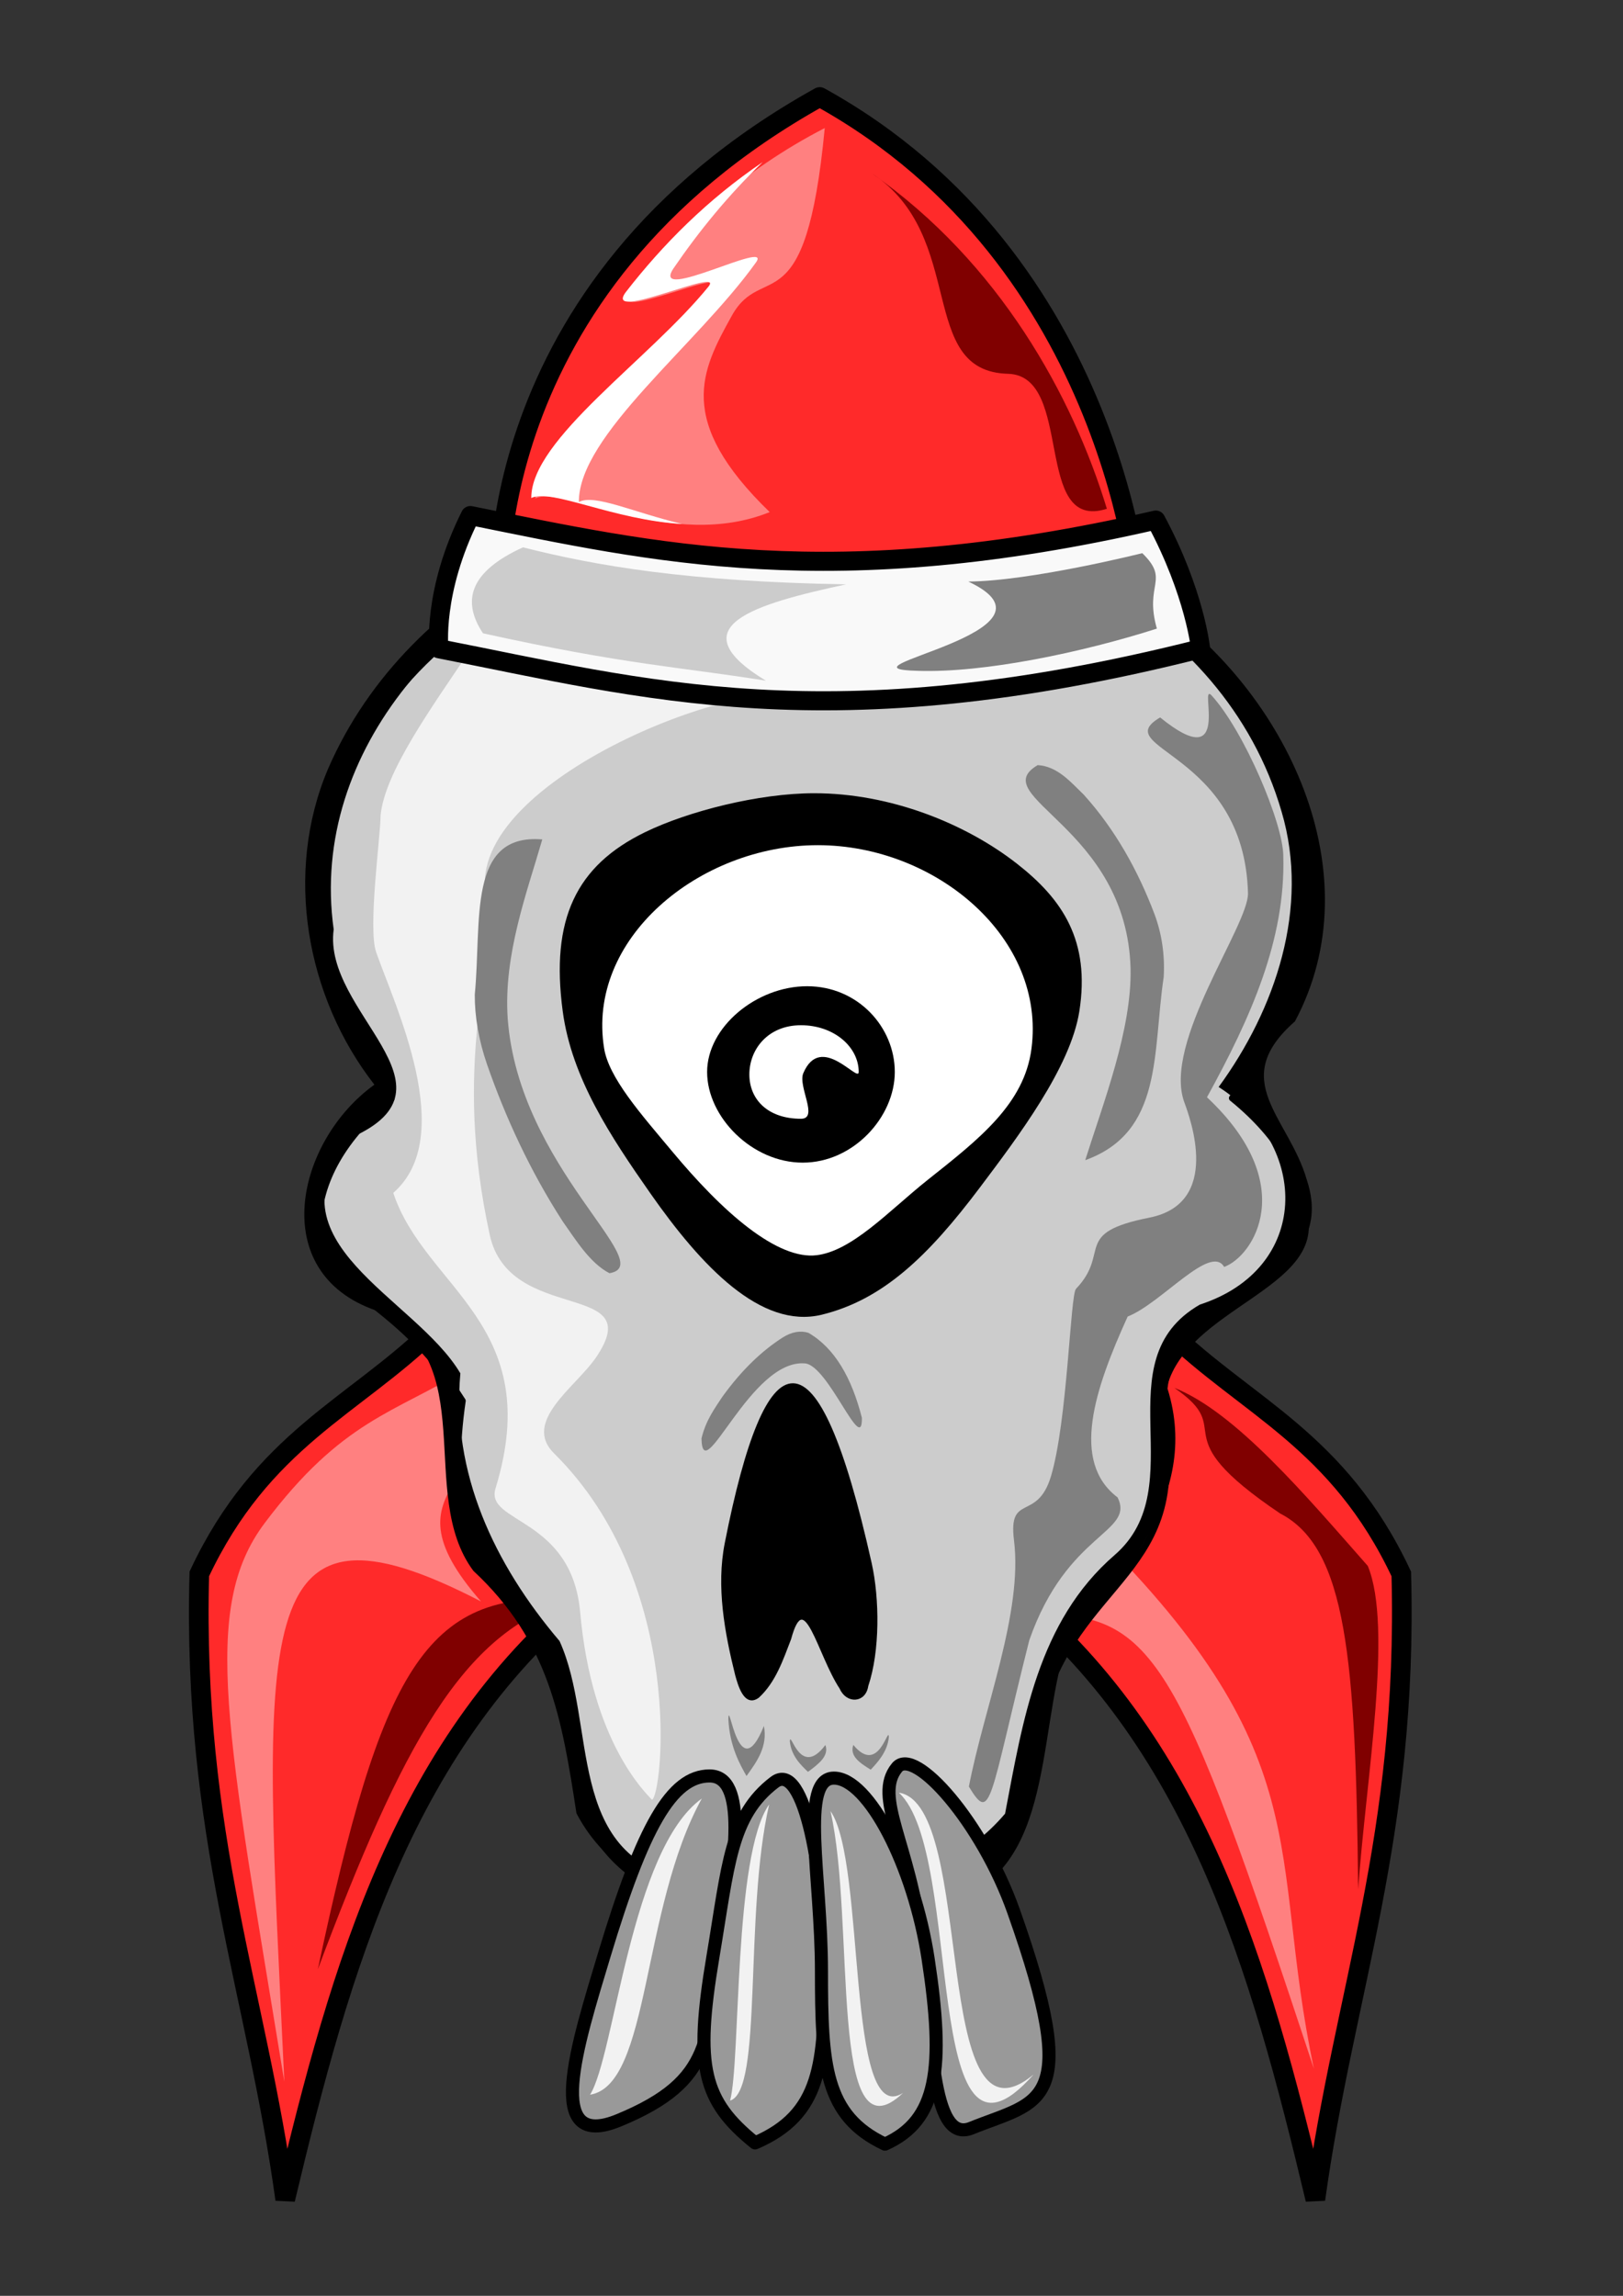
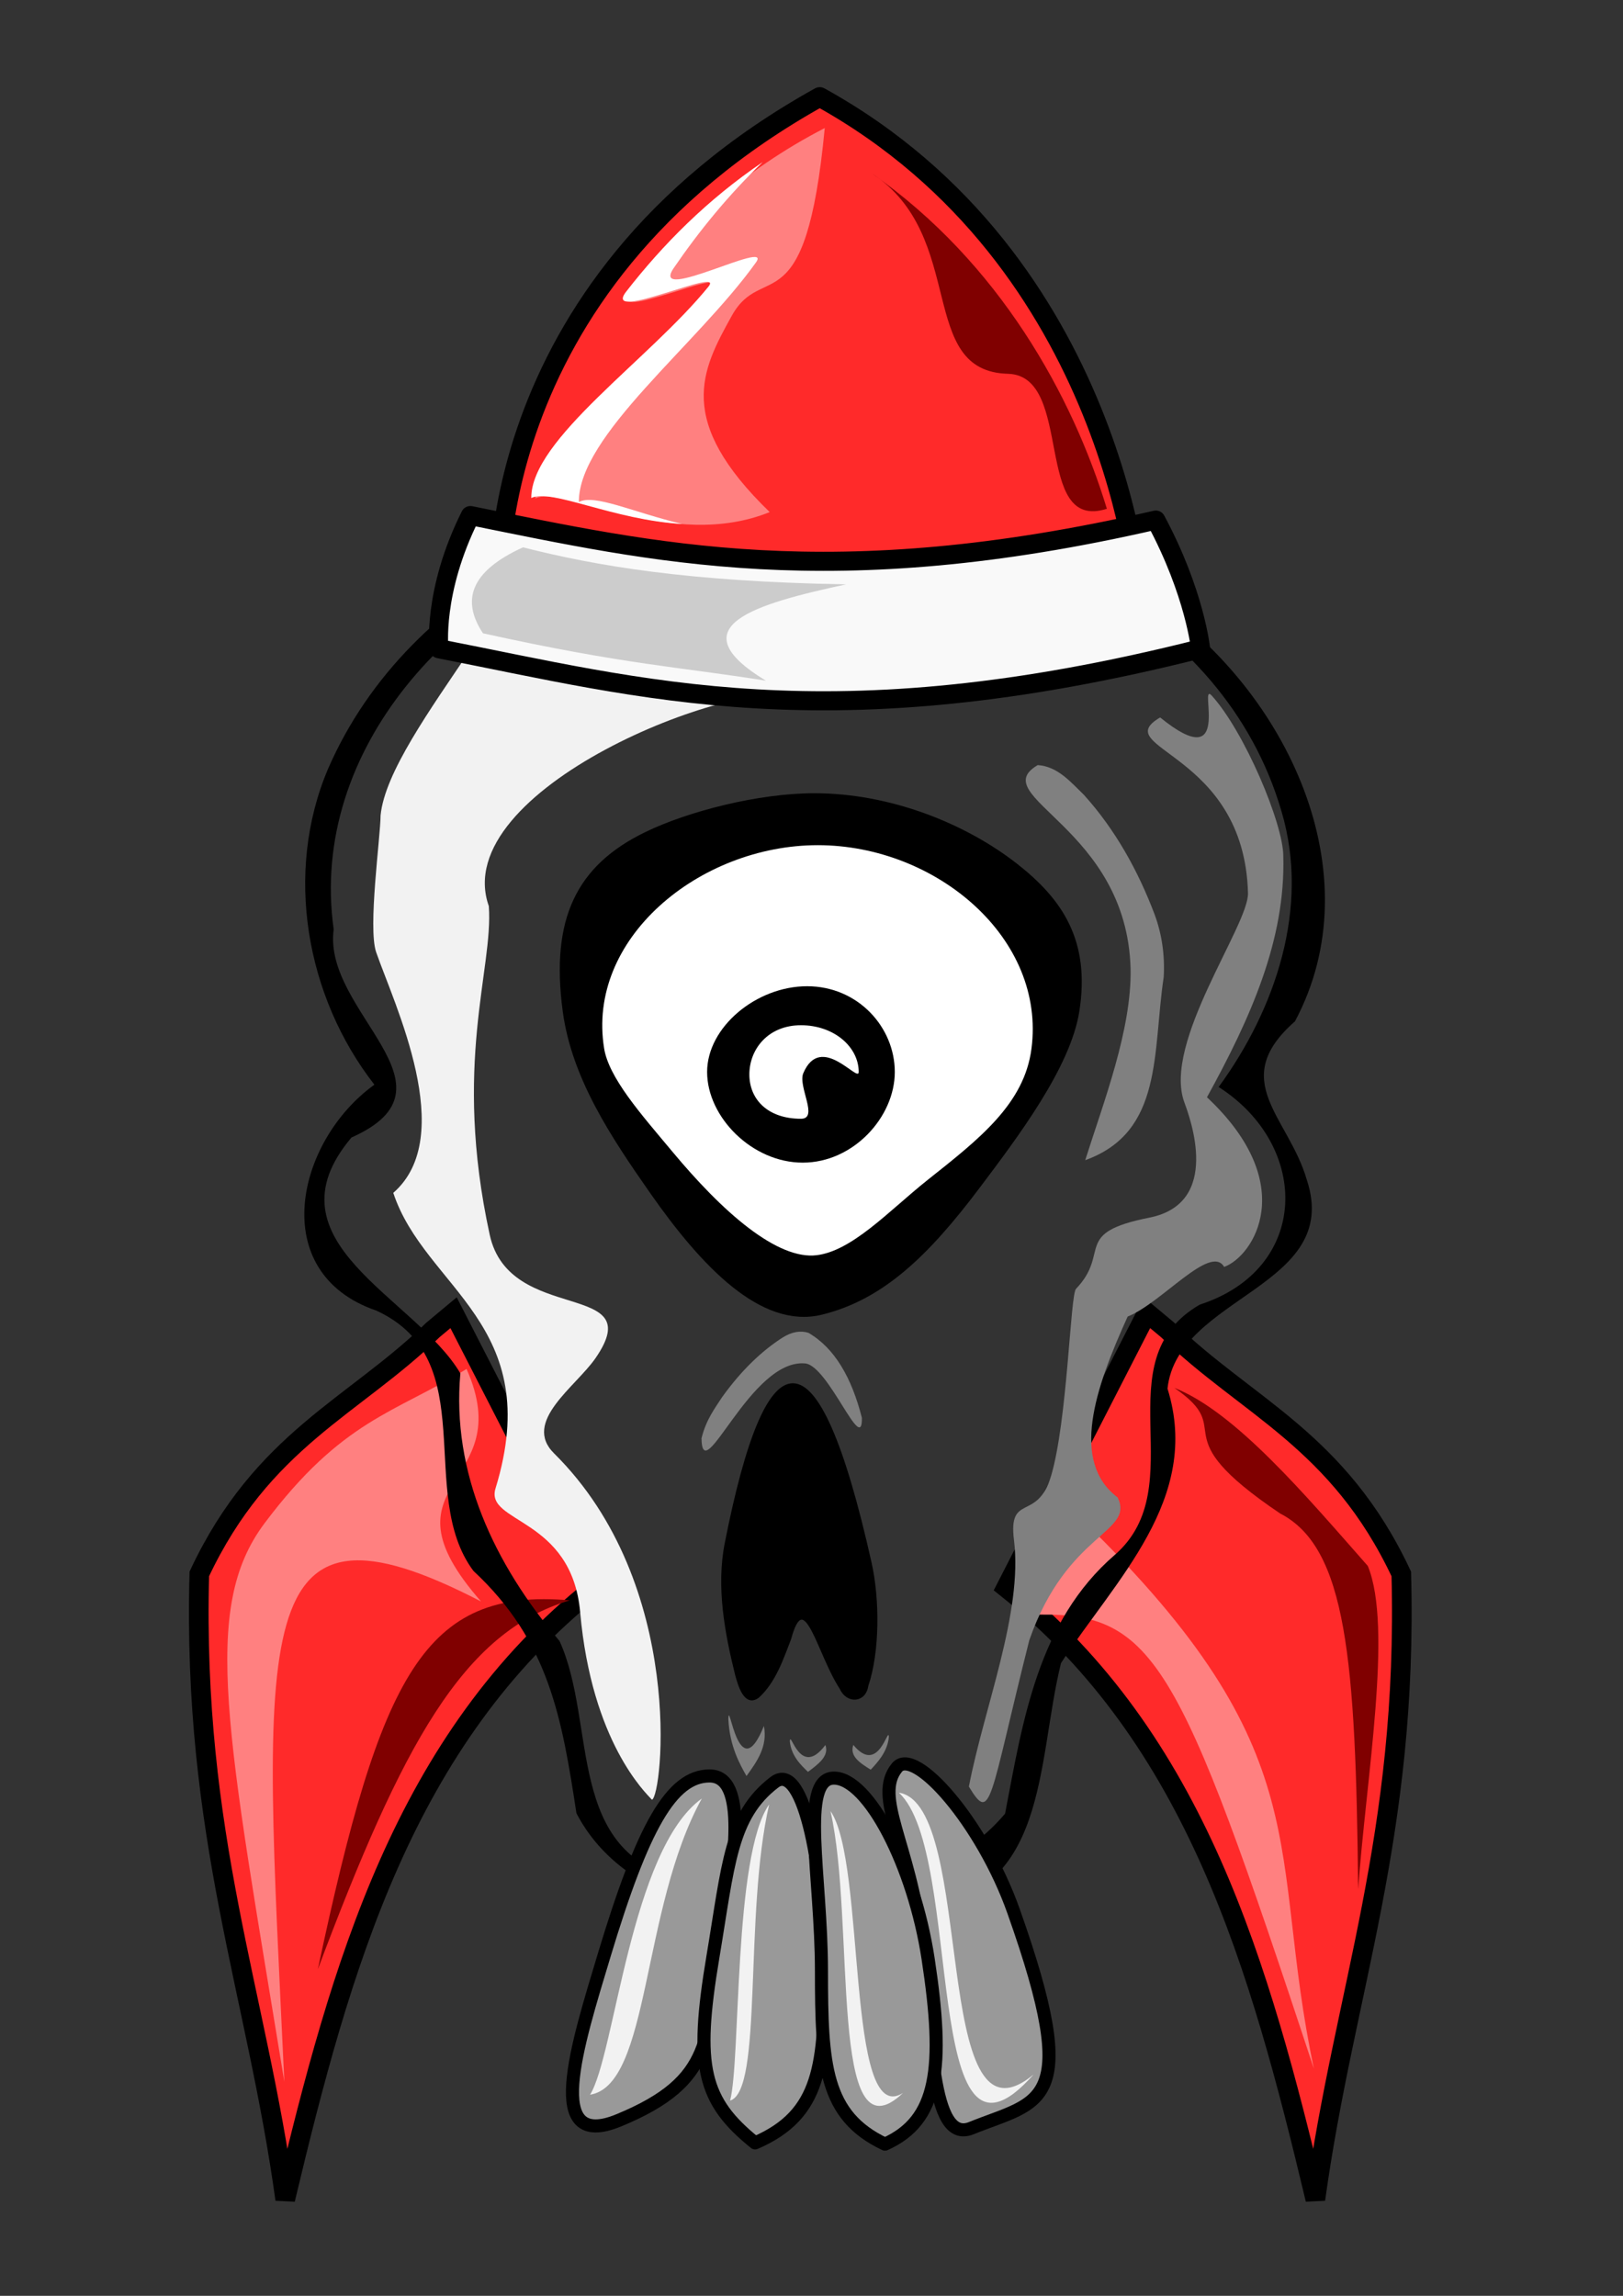
<svg xmlns="http://www.w3.org/2000/svg" xmlns:ns1="http://www.inkscape.org/namespaces/inkscape" xmlns:ns2="http://sodipodi.sourceforge.net/DTD/sodipodi-0.dtd" width="210mm" height="297mm" viewBox="0 0 744.094 1052.362" id="svg103662" version="1.1" ns1:version="0.91 r13725" ns2:docname="BombSkull.svg">
  <rect x="0" y="0" width="744.094" height="1052.362" fill="#333333" stroke="none" />
  <defs id="defs103664" />
  <ns2:namedview id="base" pagecolor="#ffffff" bordercolor="#666666" borderopacity="1.0" ns1:pageopacity="0.0" ns1:pageshadow="2" ns1:zoom="0.68917652" ns1:cx="366.90835" ns1:cy="527.77488" ns1:document-units="px" ns1:current-layer="layer1" showgrid="false" ns1:window-width="1600" ns1:window-height="837" ns1:window-x="-8" ns1:window-y="-8" ns1:window-maximized="1" />
  <g ns1:label="Layer 1" ns1:groupmode="layer" id="layer1">
    <g id="g108670">
      <path ns2:nodetypes="cccccc" ns1:connector-curvature="0" id="path108374-7" d="m 525.865,601.728 9.452,7.877 c 36.27,35.321 78.309,50.449 107.127,111.853 3.201,120.068 -26.219,191.204 -39.385,286.721 -25.435,-106.569 -54.51,-210.955 -141.785,-280.42 z" style="fill:#ff2a2a;fill-opacity:1;fill-rule:evenodd;stroke:#000000;stroke-width:9;stroke-linecap:butt;stroke-linejoin:miter;stroke-miterlimit:4;stroke-dasharray:none;stroke-opacity:1" />
      <path ns2:nodetypes="cccccc" ns1:connector-curvature="0" id="path108374" d="m 207.952,601.728 -9.452,7.877 C 162.23,644.926 120.19,660.054 91.373,721.458 88.171,841.526 117.592,912.662 130.758,1008.179 156.193,901.61 185.267,797.224 272.543,727.759 Z" style="fill:#ff2a2a;fill-opacity:1;fill-rule:evenodd;stroke:#000000;stroke-width:9;stroke-linecap:butt;stroke-linejoin:miter;stroke-miterlimit:4;stroke-dasharray:none;stroke-opacity:1" />
      <path ns2:nodetypes="csccc" ns1:connector-curvature="0" id="path108547" d="m 213.904,627.511 c -32.985,20.272 -56.901,23.169 -92.574,70.666 -29.579,39.384 -17.078,96.286 9.029,256.055 -9.827,-209.366 -17.684,-275.963 90.177,-220.149 -49.472,-56.436 17.645,-51.707 -6.632,-106.572 z" style="fill:#ff8080;fill-opacity:1;fill-rule:evenodd;stroke:none;stroke-width:1px;stroke-linecap:butt;stroke-linejoin:miter;stroke-opacity:1" />
      <path ns2:nodetypes="cccc" ns1:connector-curvature="0" id="path108547-5" d="m 496.342,696.855 c 110.526,107.464 84.628,150.536 106.049,251.421 -62.872,-190.325 -73.143,-210.183 -130.581,-208.032 10.067,-19.218 24.532,-43.389 24.532,-43.389 z" style="fill:#ff8080;fill-opacity:1;fill-rule:evenodd;stroke:none;stroke-width:1px;stroke-linecap:butt;stroke-linejoin:miter;stroke-opacity:1" />
      <path ns2:nodetypes="ccc" ns1:connector-curvature="0" id="path108545-4-8-6" d="m 261.254,733.577 c -66.78,-5.844 -86.764,34.037 -115.529,169.08 38.679,-102.915 66.47,-154.635 115.529,-169.08 z" style="fill:#800000;fill-opacity:1;fill-rule:evenodd;stroke:none;stroke-width:1px;stroke-linecap:butt;stroke-linejoin:miter;stroke-opacity:1" />
-       <path ns2:nodetypes="scccccssscccccs" ns1:connector-curvature="0" id="path108187" d="m 372.186,236.309 c -124.854,2e-4 -226.068,78.644 -226.068,175.656 0.07,32.3 11.599,63.959 33.322,91.498 -21.885,17.729 -33.52,38.132 -33.619,58.953 0.049,29.896 34.883,30.205 66.199,79.715 -1.459,9.838 -2.224,19.795 -2.289,29.773 -9e-5,56.472 55.45,63.536 54.894,136.07 -0.42,54.767 57.748,72.711 98.109,70.498 49.391,-2.708 108.376,-13.916 110.332,-63.453 3.259,-82.546 62.261,-84.679 61.578,-143.115 -0.023,-10.001 -0.75,-19.983 -2.174,-29.85 2.88,-40.048 66.025,-49.778 66.084,-79.639 -0.063,-20.859 -11.704,-41.302 -33.633,-59.062 21.703,-27.506 33.236,-59.125 33.336,-91.389 -10e-6,-97.013 -101.215,-175.657 -226.07,-175.656 z" style="color:#000000;clip-rule:nonzero;display:inline;overflow:visible;visibility:visible;opacity:1;isolation:auto;mix-blend-mode:normal;color-interpolation:sRGB;color-interpolation-filters:linearRGB;solid-color:#000000;solid-opacity:1;fill:#cccccc;fill-opacity:1;fill-rule:nonzero;stroke:#000000;stroke-width:3;stroke-linecap:round;stroke-linejoin:round;stroke-miterlimit:4;stroke-dasharray:none;stroke-dashoffset:0;stroke-opacity:1;color-rendering:auto;image-rendering:auto;shape-rendering:auto;text-rendering:auto;enable-background:accumulate" />
      <path ns2:nodetypes="sssssssss" ns1:connector-curvature="0" id="path108271" d="m 493.301,463.294 c -3.96,25.306 -27.906,56.975 -45.292,80.077 -23.489,31.212 -43.997,50.982 -71.59,57.738 -26.638,6.522 -53.423,-21.315 -77.042,-55.105 -17.878,-25.577 -35.802,-52.394 -39.84,-82.71 -5.546,-41.643 6.032,-65.382 36.807,-80.385 19.629,-9.57 51.808,-17.739 76.947,-17.739 34.428,0 68.569,13.66 92,31.976 20.501,16.026 32.974,34.426 28.009,66.149 z" style="color:#000000;clip-rule:nonzero;display:inline;overflow:visible;visibility:visible;opacity:1;isolation:auto;mix-blend-mode:normal;color-interpolation:sRGB;color-interpolation-filters:linearRGB;solid-color:#000000;solid-opacity:1;fill:#000000;fill-opacity:1;fill-rule:nonzero;stroke:#000000;stroke-width:3.131;stroke-linecap:round;stroke-linejoin:round;stroke-miterlimit:4;stroke-dasharray:none;stroke-dashoffset:0;stroke-opacity:1;color-rendering:auto;image-rendering:auto;shape-rendering:auto;text-rendering:auto;enable-background:accumulate" />
      <path ns2:nodetypes="cccccccccccccccccccccccccc" ns1:connector-curvature="0" id="path108187-5" d="m 375.536,221.131 c -89.602,1.765 -187.782,45.353 -225.17,131.373 -20.161,47.604 -10.123,104.394 21.285,144.694 -35.941,25.858 -49.575,86.257 0.881,103.558 48.993,22.505 18.061,83.756 44.494,119.296 34.739,32.294 40.608,67.706 47.255,111.127 27.089,51.879 105.082,54.332 154.949,43.077 61.682,-3.259 55.886,-66.308 67.205,-111.929 24.771,-38.132 64.623,-75.246 48.831,-125.801 4.514,-42.567 80.062,-46.417 63.901,-95.58 -8.341,-29.036 -36.517,-45.496 -5.469,-72.778 36.064,-67.557 -3.56,-151.157 -64.577,-192.579 -43.912,-33.553 -97.86,-54.895 -153.584,-54.458 z m -5.085,14.085 c 89.389,-0.835 190.553,45.216 217.125,136.87 13.038,44.043 -2.874,90.607 -28.861,126.173 42.22,27 41.95,83.33 -8.623,99.748 -44.865,25.841 -2.564,83.129 -39.081,114.807 -35.249,30.472 -42.113,76.253 -50.216,118.537 -34.243,40.519 -98.968,42.73 -147.171,30.381 -54.82,-11.808 -39.727,-71.171 -57.085,-109.501 -30.095,-35.433 -49.564,-77.178 -45.475,-122.716 -20.695,-34.983 -90.41,-60.156 -49.915,-108.111 52.683,-23.387 -13.36,-57.463 -8.164,-95.367 -11.609,-83.162 56.224,-154.745 130.875,-177.235 27.882,-9.162 57.259,-13.587 86.59,-13.586 z" style="color:#000000;font-style:normal;font-variant:normal;font-weight:normal;font-stretch:normal;font-size:medium;line-height:normal;font-family:sans-serif;text-indent:0;text-align:start;text-decoration:none;text-decoration-line:none;text-decoration-style:solid;text-decoration-color:#000000;letter-spacing:normal;word-spacing:normal;text-transform:none;direction:ltr;block-progression:tb;writing-mode:lr-tb;baseline-shift:baseline;text-anchor:start;white-space:normal;clip-rule:nonzero;display:inline;overflow:visible;visibility:visible;opacity:1;isolation:auto;mix-blend-mode:normal;color-interpolation:sRGB;color-interpolation-filters:linearRGB;solid-color:#000000;solid-opacity:1;fill:#000000;fill-opacity:1;fill-rule:nonzero;stroke:none;stroke-width:9;stroke-linecap:round;stroke-linejoin:round;stroke-miterlimit:4;stroke-dasharray:none;stroke-dashoffset:0;stroke-opacity:1;color-rendering:auto;image-rendering:auto;shape-rendering:auto;text-rendering:auto;enable-background:accumulate" />
      <g style="stroke-width:6;stroke-miterlimit:4;stroke-dasharray:none" transform="translate(588.206,276.656)" id="g108265">
        <path ns1:connector-curvature="0" style="color:#000000;clip-rule:nonzero;display:inline;overflow:visible;visibility:visible;opacity:1;isolation:auto;mix-blend-mode:normal;color-interpolation:sRGB;color-interpolation-filters:linearRGB;solid-color:#000000;solid-opacity:1;fill:#999999;fill-opacity:1;fill-rule:nonzero;stroke:#000000;stroke-width:6;stroke-linecap:round;stroke-linejoin:round;stroke-miterlimit:4;stroke-dasharray:none;stroke-dashoffset:0;stroke-opacity:1;color-rendering:auto;image-rendering:auto;shape-rendering:auto;text-rendering:auto;enable-background:accumulate" d="m -257.539,614.926 c -6.981,42.499 -2.324,61.886 -46.917,80.317 -34.937,14.44 -19.174,-34.407 -6.759,-75.647 17.744,-58.945 30.917,-82.185 48.318,-82.185 17.401,0 11.896,37.715 5.358,77.515 z" id="path108220-4" ns2:nodetypes="sssss" />
        <path style="color:#000000;clip-rule:nonzero;display:inline;overflow:visible;visibility:visible;opacity:1;isolation:auto;mix-blend-mode:normal;color-interpolation:sRGB;color-interpolation-filters:linearRGB;solid-color:#000000;solid-opacity:1;fill:#999999;fill-opacity:1;fill-rule:nonzero;stroke:#000000;stroke-width:6;stroke-linecap:round;stroke-linejoin:round;stroke-miterlimit:4;stroke-dasharray:none;stroke-dashoffset:0;stroke-opacity:1;color-rendering:auto;image-rendering:auto;shape-rendering:auto;text-rendering:auto;enable-background:accumulate" d="m -210.06,626.226 c 0,43.068 -1.499,66.308 -31.975,79.383 -23.93,-19.289 -27.772,-34.914 -19.367,-84.986 7.13,-42.474 8.036,-64.907 28.239,-80.317 13.836,-10.553 23.103,42.852 23.103,85.92 z" id="path108220" ns1:connector-curvature="0" ns2:nodetypes="scsss" />
        <path ns1:connector-curvature="0" style="color:#000000;clip-rule:nonzero;display:inline;overflow:visible;visibility:visible;opacity:1;isolation:auto;mix-blend-mode:normal;color-interpolation:sRGB;color-interpolation-filters:linearRGB;solid-color:#000000;solid-opacity:1;fill:#999999;fill-opacity:1;fill-rule:nonzero;stroke:#000000;stroke-width:6;stroke-linecap:round;stroke-linejoin:round;stroke-miterlimit:4;stroke-dasharray:none;stroke-dashoffset:0;stroke-opacity:1;color-rendering:auto;image-rendering:auto;shape-rendering:auto;text-rendering:auto;enable-background:accumulate" d="m -123.522,599.391 c 31.972,90.183 12.088,86.708 -19.367,99.462 -18.893,7.661 -17.966,-42.852 -23.103,-86.854 -4.994,-42.778 -22.036,-65.007 -10.985,-78.449 8.062,-9.806 39.047,25.203 53.455,65.841 z" id="path108220-2" ns2:nodetypes="sssss" />
        <path style="color:#000000;clip-rule:nonzero;display:inline;overflow:visible;visibility:visible;opacity:1;isolation:auto;mix-blend-mode:normal;color-interpolation:sRGB;color-interpolation-filters:linearRGB;solid-color:#000000;solid-opacity:1;fill:#999999;fill-opacity:1;fill-rule:nonzero;stroke:#000000;stroke-width:6;stroke-linecap:round;stroke-linejoin:round;stroke-miterlimit:4;stroke-dasharray:none;stroke-dashoffset:0;stroke-opacity:1;color-rendering:auto;image-rendering:auto;shape-rendering:auto;text-rendering:auto;enable-background:accumulate" d="m -211.595,626.73 c 0,43.103 1.365,66.362 29.121,79.447 24.346,-10.892 27.42,-34.942 19.765,-85.055 -6.493,-42.508 -27.307,-82.719 -43.155,-82.719 -15.848,0 -5.731,45.223 -5.731,88.327 z" id="path108220-1" ns1:connector-curvature="0" ns2:nodetypes="scsss" />
      </g>
      <path ns2:nodetypes="scccccss" ns1:connector-curvature="0" id="path108271-7" d="m 332.764,707.486 c -3.894,19.793 -0.091,40.646 4.799,60.311 1.205,4.282 3.904,14.476 10.009,10.009 7.622,-6.969 11.01,-17.205 14.638,-26.594 6.804,-25.124 12.856,6.967 23.22,22.637 2.859,6.622 11.051,6.358 12.148,-1.112 5.382,-15.914 5.184,-39.874 1.554,-56.143 -24.951,-111.809 -47.722,-103.876 -66.368,-9.108 z" style="color:#000000;clip-rule:nonzero;display:inline;overflow:visible;visibility:visible;opacity:1;isolation:auto;mix-blend-mode:normal;color-interpolation:sRGB;color-interpolation-filters:linearRGB;solid-color:#000000;solid-opacity:1;fill:#000000;fill-opacity:1;fill-rule:nonzero;stroke:#000000;stroke-width:1.014;stroke-linecap:round;stroke-linejoin:round;stroke-miterlimit:4;stroke-dasharray:none;stroke-dashoffset:0;stroke-opacity:1;color-rendering:auto;image-rendering:auto;shape-rendering:auto;text-rendering:auto;enable-background:accumulate" />
      <path ns2:nodetypes="ccssscsscccsc" ns1:connector-curvature="0" id="path108402-7" d="m 367.835,319.227 c -30.699,-9.651 -162.595,42.858 -143.726,96.119 2.132,29.031 -16.694,72.06 0.414,150.66 9.04,41.535 73.364,20.388 48.564,56.458 -9.118,13.261 -33.788,29.178 -19.064,43.738 60.802,60.125 49.608,157.452 44.866,158.763 -2.823,-3.104 -27.597,-26.415 -32.894,-85.897 -3.901,-43.81 -43.749,-40.733 -38.822,-56.787 23.135,-75.38 -32.39,-91.657 -46.87,-135.495 29.71,-25.845 0.524,-86.262 -7.852,-110.327 -3.855,-11.184 1.985,-52.714 2.037,-62.721 1.912,-19.587 22.637,-48.408 41.406,-76.245 6.089,-9.03 137.535,20.524 151.941,21.735 z" style="color:#000000;display:inline;overflow:visible;visibility:visible;fill:#f2f2f2;fill-opacity:1;fill-rule:nonzero;stroke:none;stroke-width:1px;stroke-linecap:butt;stroke-linejoin:miter;stroke-opacity:1;marker:none;enable-background:accumulate" />
      <g id="g108370">
        <path style="color:#000000;clip-rule:nonzero;display:inline;overflow:visible;visibility:visible;opacity:1;isolation:auto;mix-blend-mode:normal;color-interpolation:sRGB;color-interpolation-filters:linearRGB;solid-color:#000000;solid-opacity:1;fill:#ff2a2a;fill-opacity:1;fill-rule:nonzero;stroke:#000000;stroke-width:9;stroke-linecap:round;stroke-linejoin:round;stroke-miterlimit:4;stroke-dasharray:none;stroke-dashoffset:0;stroke-opacity:1;color-rendering:auto;image-rendering:auto;shape-rendering:auto;text-rendering:auto;enable-background:accumulate" d="m 522.739,275.342 c -143.519,54.12 -215.164,22.889 -293.833,0 0,0 -11.294,-142.937 146.917,-230.891 136.535,75.389 146.917,230.891 146.917,230.891 z" id="path108184" ns1:connector-curvature="0" ns2:nodetypes="cccc" />
        <path style="color:#000000;clip-rule:nonzero;display:inline;overflow:visible;visibility:visible;opacity:1;isolation:auto;mix-blend-mode:normal;color-interpolation:sRGB;color-interpolation-filters:linearRGB;solid-color:#000000;solid-opacity:1;fill:#f9f9f9;fill-opacity:1;fill-rule:nonzero;stroke:#000000;stroke-width:8.751;stroke-linecap:round;stroke-linejoin:round;stroke-miterlimit:4;stroke-dasharray:none;stroke-dashoffset:0;stroke-opacity:1;color-rendering:auto;image-rendering:auto;shape-rendering:auto;text-rendering:auto;enable-background:accumulate" d="m 215.667,236.326 c -17.496,34.916 -14.427,61.051 -14.427,61.051 93.487,18.211 178.628,43.057 349.179,0 0,0 -2.548,-25.512 -20.518,-58.981 -148.55,34.136 -229.961,14.896 -314.234,-2.07 z" id="path108184-6" ns1:connector-curvature="0" />
      </g>
      <path ns2:nodetypes="sssssss" ns1:connector-curvature="0" id="path108391" d="m 477.344,481.377 c -3.584,27.346 -25.737,44.322 -49.213,62.976 -17.797,14.142 -35.015,33.268 -53.187,35.486 -21.023,2.566 -47.534,-21.947 -70.078,-48.989 -14.33,-17.19 -29.874,-34.462 -32.322,-49.473 -8.756,-53.67 45.846,-98.462 102.401,-98.462 56.554,0 109.468,44.544 102.401,98.462 z" style="color:#000000;clip-rule:nonzero;display:inline;overflow:visible;visibility:visible;opacity:1;isolation:auto;mix-blend-mode:normal;color-interpolation:sRGB;color-interpolation-filters:linearRGB;solid-color:#000000;solid-opacity:1;fill:#ffffff;fill-opacity:1;fill-rule:nonzero;stroke:#000000;stroke-width:9;stroke-linecap:round;stroke-linejoin:round;stroke-miterlimit:4;stroke-dasharray:none;stroke-dashoffset:0;stroke-opacity:1;color-rendering:auto;image-rendering:auto;shape-rendering:auto;text-rendering:auto;enable-background:accumulate" />
      <path ns2:nodetypes="sssssssssss" ns1:connector-curvature="0" id="path108394" d="m 370.036,452.071 c -23.243,0 -45.845,18.705 -45.845,39.316 0,20.611 20.586,41.549 43.829,41.549 23.243,0 42.214,-20.938 42.214,-41.549 0,-20.611 -16.955,-39.316 -40.198,-39.316 z m -2.822,17.878 c 15.141,0 26.477,9.935 26.477,21.438 0,5.197 -17.36,-18.31 -25.396,0.522 -2.6,6.092 7.22,20.916 -1.08,20.916 -15.141,0 -23.657,-8.818 -23.657,-20.321 0,-11.503 8.517,-22.554 23.657,-22.554 z" style="color:#000000;font-style:normal;font-variant:normal;font-weight:normal;font-stretch:normal;font-size:medium;line-height:normal;font-family:sans-serif;text-indent:0;text-align:start;text-decoration:none;text-decoration-line:none;text-decoration-style:solid;text-decoration-color:#000000;letter-spacing:normal;word-spacing:normal;text-transform:none;direction:ltr;block-progression:tb;writing-mode:lr-tb;baseline-shift:baseline;text-anchor:start;white-space:normal;clip-rule:nonzero;display:inline;overflow:visible;visibility:visible;opacity:1;isolation:auto;mix-blend-mode:normal;color-interpolation:sRGB;color-interpolation-filters:linearRGB;solid-color:#000000;solid-opacity:1;fill:#000000;fill-opacity:1;fill-rule:nonzero;stroke:none;stroke-width:12;stroke-linecap:round;stroke-linejoin:round;stroke-miterlimit:4;stroke-dasharray:none;stroke-dashoffset:0;stroke-opacity:1;color-rendering:auto;image-rendering:auto;shape-rendering:auto;text-rendering:auto;enable-background:accumulate" />
-       <path ns2:nodetypes="ccccccc" ns1:connector-curvature="0" id="path108402" d="m 248.616,384.777 c -6.914,24.043 -17.838,52.711 -15.853,82.053 5.036,68.563 69.859,112.915 46.647,116.789 -9.018,-4.713 -15.378,-15.202 -21.402,-23.712 -15.046,-23.288 -26.329,-47.9 -34.705,-71.965 -3.855,-11.184 -5.688,-22.025 -5.636,-32.032 3.281,-33.606 -3.587,-74.035 30.949,-71.133 z" style="color:#000000;display:inline;overflow:visible;visibility:visible;fill:#808080;fill-opacity:1;fill-rule:nonzero;stroke:none;stroke-width:1px;stroke-linecap:butt;stroke-linejoin:miter;stroke-opacity:1;marker:none;enable-background:accumulate" />
      <path ns2:nodetypes="ccccccc" ns1:connector-curvature="0" id="path108402-9" d="m 497.54,531.805 c 8.461,-26.746 21.344,-59.858 20.796,-87.746 -1.695,-64.985 -67.014,-78.955 -42.599,-93.339 9.163,0.514 15.253,7.907 21.096,13.511 14.487,15.993 24.979,35.001 32.468,54.797 3.441,9.217 4.79,19.02 4.216,28.864 -5.167,34.474 -0.101,71.016 -35.977,83.912 z" style="color:#000000;display:inline;overflow:visible;visibility:visible;fill:#808080;fill-opacity:1;fill-rule:nonzero;stroke:none;stroke-width:1px;stroke-linecap:butt;stroke-linejoin:miter;stroke-opacity:1;marker:none;enable-background:accumulate" />
      <path ns2:nodetypes="cccccccc" ns1:connector-curvature="0" id="path108402-9-0" d="m 395.143,649.904 c 0.317,17.647 -15.203,-23.733 -25.944,-24.924 -25.116,-2.382 -47.164,58.188 -47.585,34.35 2.095,-8.585 6.175,-13.86 9.522,-19.011 9.098,-12.645 18.516,-21.349 27.613,-27.18 4.226,-2.672 8.241,-3.341 11.874,-2.199 12.067,6.968 19.879,20.653 24.521,38.965 z" style="color:#000000;display:inline;overflow:visible;visibility:visible;fill:#808080;fill-opacity:1;fill-rule:nonzero;stroke:none;stroke-width:1px;stroke-linecap:butt;stroke-linejoin:miter;stroke-opacity:1;marker:none;enable-background:accumulate" />
      <path ns2:nodetypes="ccccc" ns1:connector-curvature="0" id="path108402-9-0-0" d="m 350.224,791.159 c -11.642,29.019 -16.011,-13.34 -16.302,-3.255 0.575,12.727 5.441,21.062 8.322,26.194 4.767,-6.618 9.799,-13.529 7.98,-22.939 z" style="color:#000000;display:inline;overflow:visible;visibility:visible;fill:#808080;fill-opacity:1;fill-rule:nonzero;stroke:none;stroke-width:1px;stroke-linecap:butt;stroke-linejoin:miter;stroke-opacity:1;marker:none;enable-background:accumulate" />
      <path ns2:nodetypes="ccccc" ns1:connector-curvature="0" id="path108402-9-0-0-8" d="m 378.414,799.879 c -11.642,15.569 -16.011,-7.157 -16.302,-1.746 0.575,6.828 5.441,11.3 8.322,14.054 4.767,-3.551 9.799,-7.259 7.98,-12.307 z" style="color:#000000;display:inline;overflow:visible;visibility:visible;fill:#808080;fill-opacity:1;fill-rule:nonzero;stroke:none;stroke-width:1px;stroke-linecap:butt;stroke-linejoin:miter;stroke-opacity:1;marker:none;enable-background:accumulate" />
      <path ns2:nodetypes="ccccc" ns1:connector-curvature="0" id="path108402-9-0-0-8-8" d="m 391.218,799.834 c 11.642,14.187 16.011,-9.058 16.302,-3.682 -0.575,6.896 -5.441,11.947 -8.322,15.042 -4.767,-2.985 -9.799,-6.095 -7.98,-11.36 z" style="color:#000000;display:inline;overflow:visible;visibility:visible;fill:#808080;fill-opacity:1;fill-rule:nonzero;stroke:none;stroke-width:1px;stroke-linecap:butt;stroke-linejoin:miter;stroke-opacity:1;marker:none;enable-background:accumulate" />
      <path ns2:nodetypes="ccc" ns1:connector-curvature="0" id="path108495" d="m 321.757,824.41 c -27.941,50.715 -23.551,131.307 -51.234,135.77 11.391,-18.163 18.549,-112.278 51.234,-135.77 z" style="color:#000000;display:inline;overflow:visible;visibility:visible;fill:#f2f2f2;fill-opacity:1;fill-rule:nonzero;stroke:none;stroke-width:1px;stroke-linecap:butt;stroke-linejoin:miter;stroke-opacity:1;marker:none;enable-background:accumulate" />
      <path ns2:nodetypes="ccc" ns1:connector-curvature="0" id="path108495-0" d="m 352.638,827.104 c -11.631,50.715 -2.747,131.307 -17.918,135.77 4.942,-18.163 1.458,-112.278 17.918,-135.77 z" style="color:#000000;display:inline;overflow:visible;visibility:visible;fill:#f2f2f2;fill-opacity:1;fill-rule:nonzero;stroke:none;stroke-width:1px;stroke-linecap:butt;stroke-linejoin:miter;stroke-opacity:1;marker:none;enable-background:accumulate" />
      <path ns2:nodetypes="ccc" ns1:connector-curvature="0" id="path108495-0-3" d="m 380.749,830.172 c 11.631,50.715 -1.199,161.992 33.261,129.194 -26.422,16.906 -16.8,-105.703 -33.261,-129.194 z" style="color:#000000;display:inline;overflow:visible;visibility:visible;fill:#f2f2f2;fill-opacity:1;fill-rule:nonzero;stroke:none;stroke-width:1px;stroke-linecap:butt;stroke-linejoin:miter;stroke-opacity:1;marker:none;enable-background:accumulate" />
      <path ns2:nodetypes="ccc" ns1:connector-curvature="0" id="path108495-0-3-4" d="m 412.092,821.72 c 30.269,27.92 9.547,188.294 61.759,129.194 -47.679,39.701 -26.088,-123.676 -61.759,-129.194 z" style="color:#000000;display:inline;overflow:visible;visibility:visible;fill:#f2f2f2;fill-opacity:1;fill-rule:nonzero;stroke:none;stroke-width:1px;stroke-linecap:butt;stroke-linejoin:miter;stroke-opacity:1;marker:none;enable-background:accumulate" />
      <path ns2:nodetypes="ccsccsc" ns1:connector-curvature="0" id="path108543" d="m 378.123,58.695 c -38.192,19.706 -66.71,46.258 -89.293,75.331 -10.974,14.535 45.716,-12.163 37.837,-2.445 -27.1,33.426 -81.403,69.917 -81.207,96.879 12.803,-6.3 62.438,24.477 107.429,6.273 -43.546,-42.139 -31.228,-65.008 -17.398,-89.976 14.135,-25.518 33.89,5.845 42.632,-86.063 z" style="fill:#ff8080;fill-rule:evenodd;stroke:none;stroke-width:1px;stroke-linecap:butt;stroke-linejoin:miter;stroke-opacity:1" />
      <path ns2:nodetypes="ccccc" ns1:connector-curvature="0" id="path108545" d="m 239.762,250.893 c -24.557,11.19 -28.157,24.586 -18.339,39.394 65.26,14.436 90.439,15.414 129.729,21.735 -41.02,-24.84 -4.998,-35.144 36.677,-44.149 -73.168,-1.331 -114.384,-8.471 -148.068,-16.98 z" style="fill:#cccccc;fill-opacity:1;fill-rule:evenodd;stroke:none;stroke-width:1px;stroke-linecap:butt;stroke-linejoin:miter;stroke-opacity:1" />
      <path ns1:connector-curvature="0" id="path108543-2" d="m 349.695,74.283 c -25.347,17.191 -45.73,37.661 -62.742,59.562 -10.974,14.535 45.715,-12.163 37.836,-2.445 -27.1,33.426 -81.403,69.917 -81.207,96.879 9.192,-4.523 37.369,10.061 69.182,11.914 -22.294,-5.279 -40.363,-13.969 -47.375,-10.057 -0.196,-30.574 54.107,-71.953 81.207,-109.857 7.879,-11.02 -48.812,19.254 -37.838,2.771 11.835,-17.278 25.304,-33.766 40.938,-48.768 z" style="fill:#ffffff;fill-rule:evenodd;stroke:none;stroke-width:1px;stroke-linecap:butt;stroke-linejoin:miter;stroke-opacity:1" />
-       <path ns2:nodetypes="ccccc" ns1:connector-curvature="0" id="path108545-4" d="m 523.701,253.56 c 12.842,12.519 0.801,13.927 6.689,34.585 -34.127,10.904 -79.203,20.381 -109.612,19.353 -42.358,-0.989 72.731,-17.697 23.171,-40.913 28.98,-0.27 79.752,-13.026 79.752,-13.026 z" style="fill:#808080;fill-opacity:1;fill-rule:evenodd;stroke:none;stroke-width:1px;stroke-linecap:butt;stroke-linejoin:miter;stroke-opacity:1" />
      <path ns2:nodetypes="cccc" ns1:connector-curvature="0" id="path108545-4-8" d="m 507.469,233.213 c -34.127,10.904 -14.805,-60.842 -45.215,-61.869 -42.358,-0.989 -18.354,-62.949 -62.692,-91.967 58.688,40.984 92.195,102.232 107.907,153.836 z" style="fill:#800000;fill-opacity:1;fill-rule:evenodd;stroke:none;stroke-width:1px;stroke-linecap:butt;stroke-linejoin:miter;stroke-opacity:1" />
      <path ns2:nodetypes="ccsssssccccccccc" ns1:connector-curvature="0" id="path108402-9-9" d="m 471.889,751.877 c -18.447,73.28 -17.33,84.287 -27.685,67.065 6.996,-36.382 24.784,-79.828 20.677,-112.929 -2.709,-21.83 10.629,-8.294 16.943,-29.275 7.574,-25.17 8.861,-83.201 11.484,-85.948 16.114,-16.882 -1.91,-25.601 33.631,-32.641 33.237,-6.583 18.672,-45.646 16.018,-52.926 -9.971,-27.353 29.501,-80.974 29.21,-95.782 -1.695,-64.985 -64.693,-66.192 -40.279,-80.575 33.529,27.201 17.574,-15.88 23.416,-10.276 15.14,16.428 33.144,59.203 33.048,73.943 1.032,38.071 -14.775,73.707 -34.992,110.432 42.744,40.062 21.237,72.961 7.873,77.765 -6.264,-10.733 -28.817,16.714 -44.226,22.747 -15.148,33.247 -26.292,66.543 -4.621,82.914 8.012,16.349 -23.171,15.788 -40.497,65.486 z" style="color:#000000;display:inline;overflow:visible;visibility:visible;fill:#808080;fill-opacity:1;fill-rule:nonzero;stroke:none;stroke-width:1px;stroke-linecap:butt;stroke-linejoin:miter;stroke-opacity:1;marker:none;enable-background:accumulate" />
      <path ns2:nodetypes="ccccc" ns1:connector-curvature="0" id="path108545-4-8-3" d="M 622.662,866.08 C 621.629,760.51 617.313,709.395 586.903,693.755 531.221,656.233 568.12,656.593 538.394,636.171 c 28.081,11.048 60.6,49.771 88.696,81.626 11.616,28.143 -0.866,97.884 -4.428,148.284 z" style="fill:#800000;fill-opacity:1;fill-rule:evenodd;stroke:none;stroke-width:1px;stroke-linecap:butt;stroke-linejoin:miter;stroke-opacity:1" />
    </g>
  </g>
</svg>